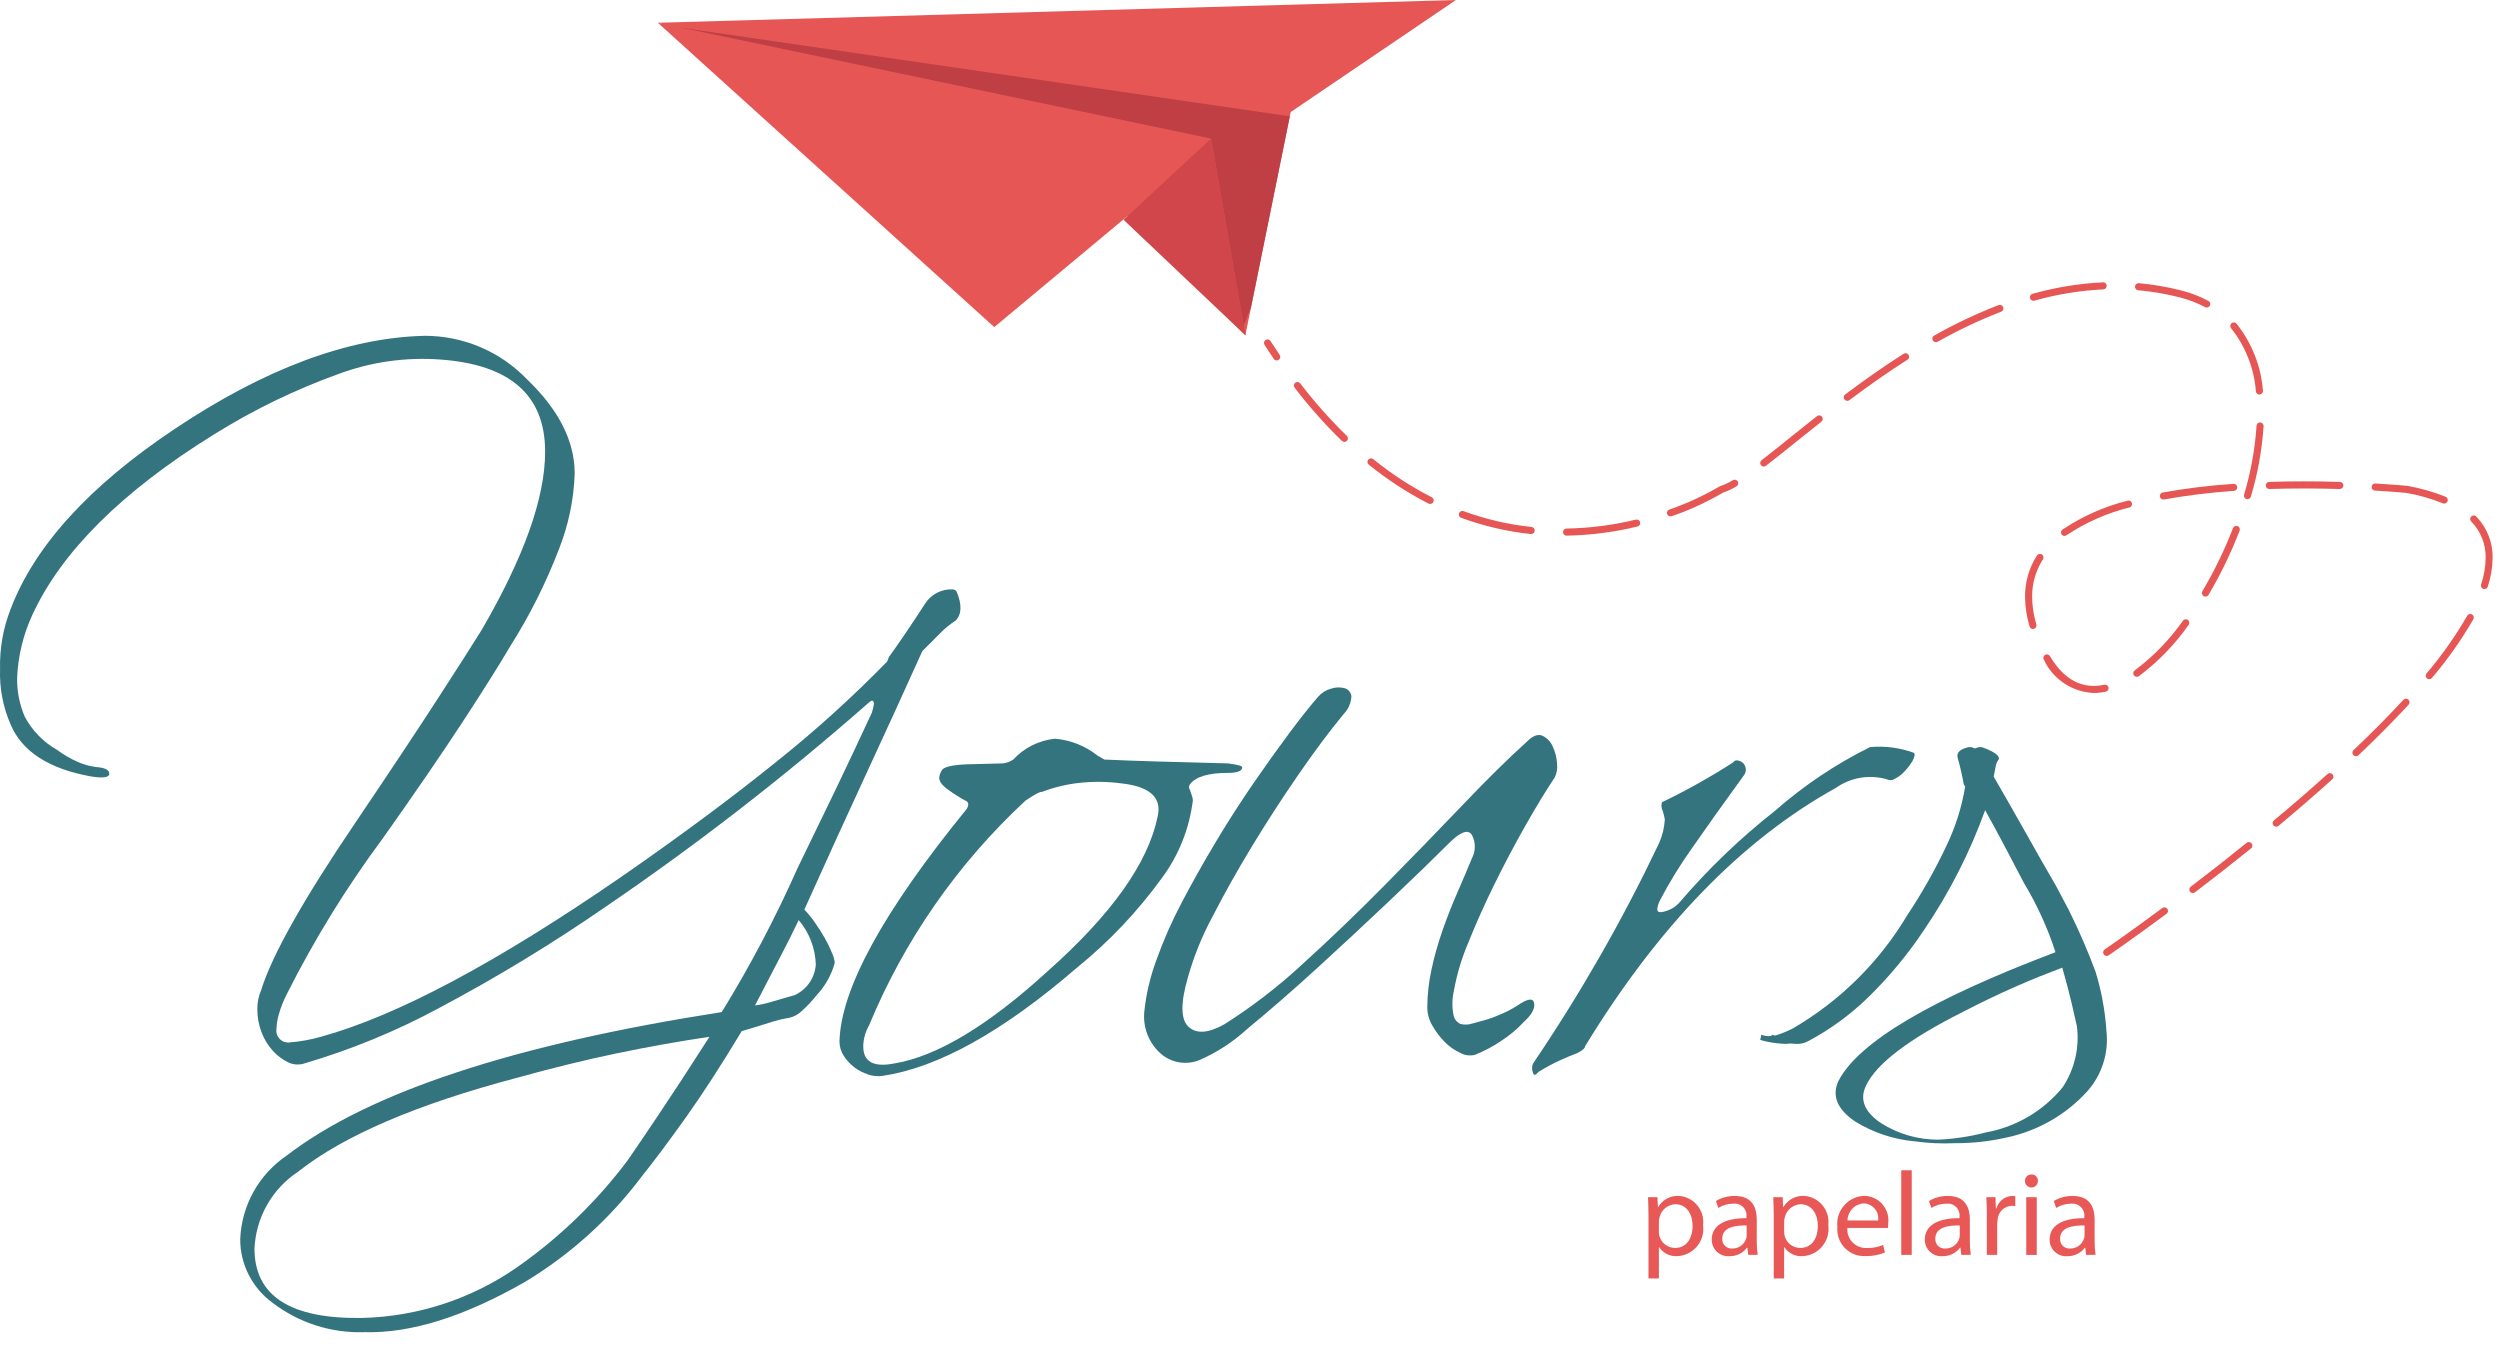
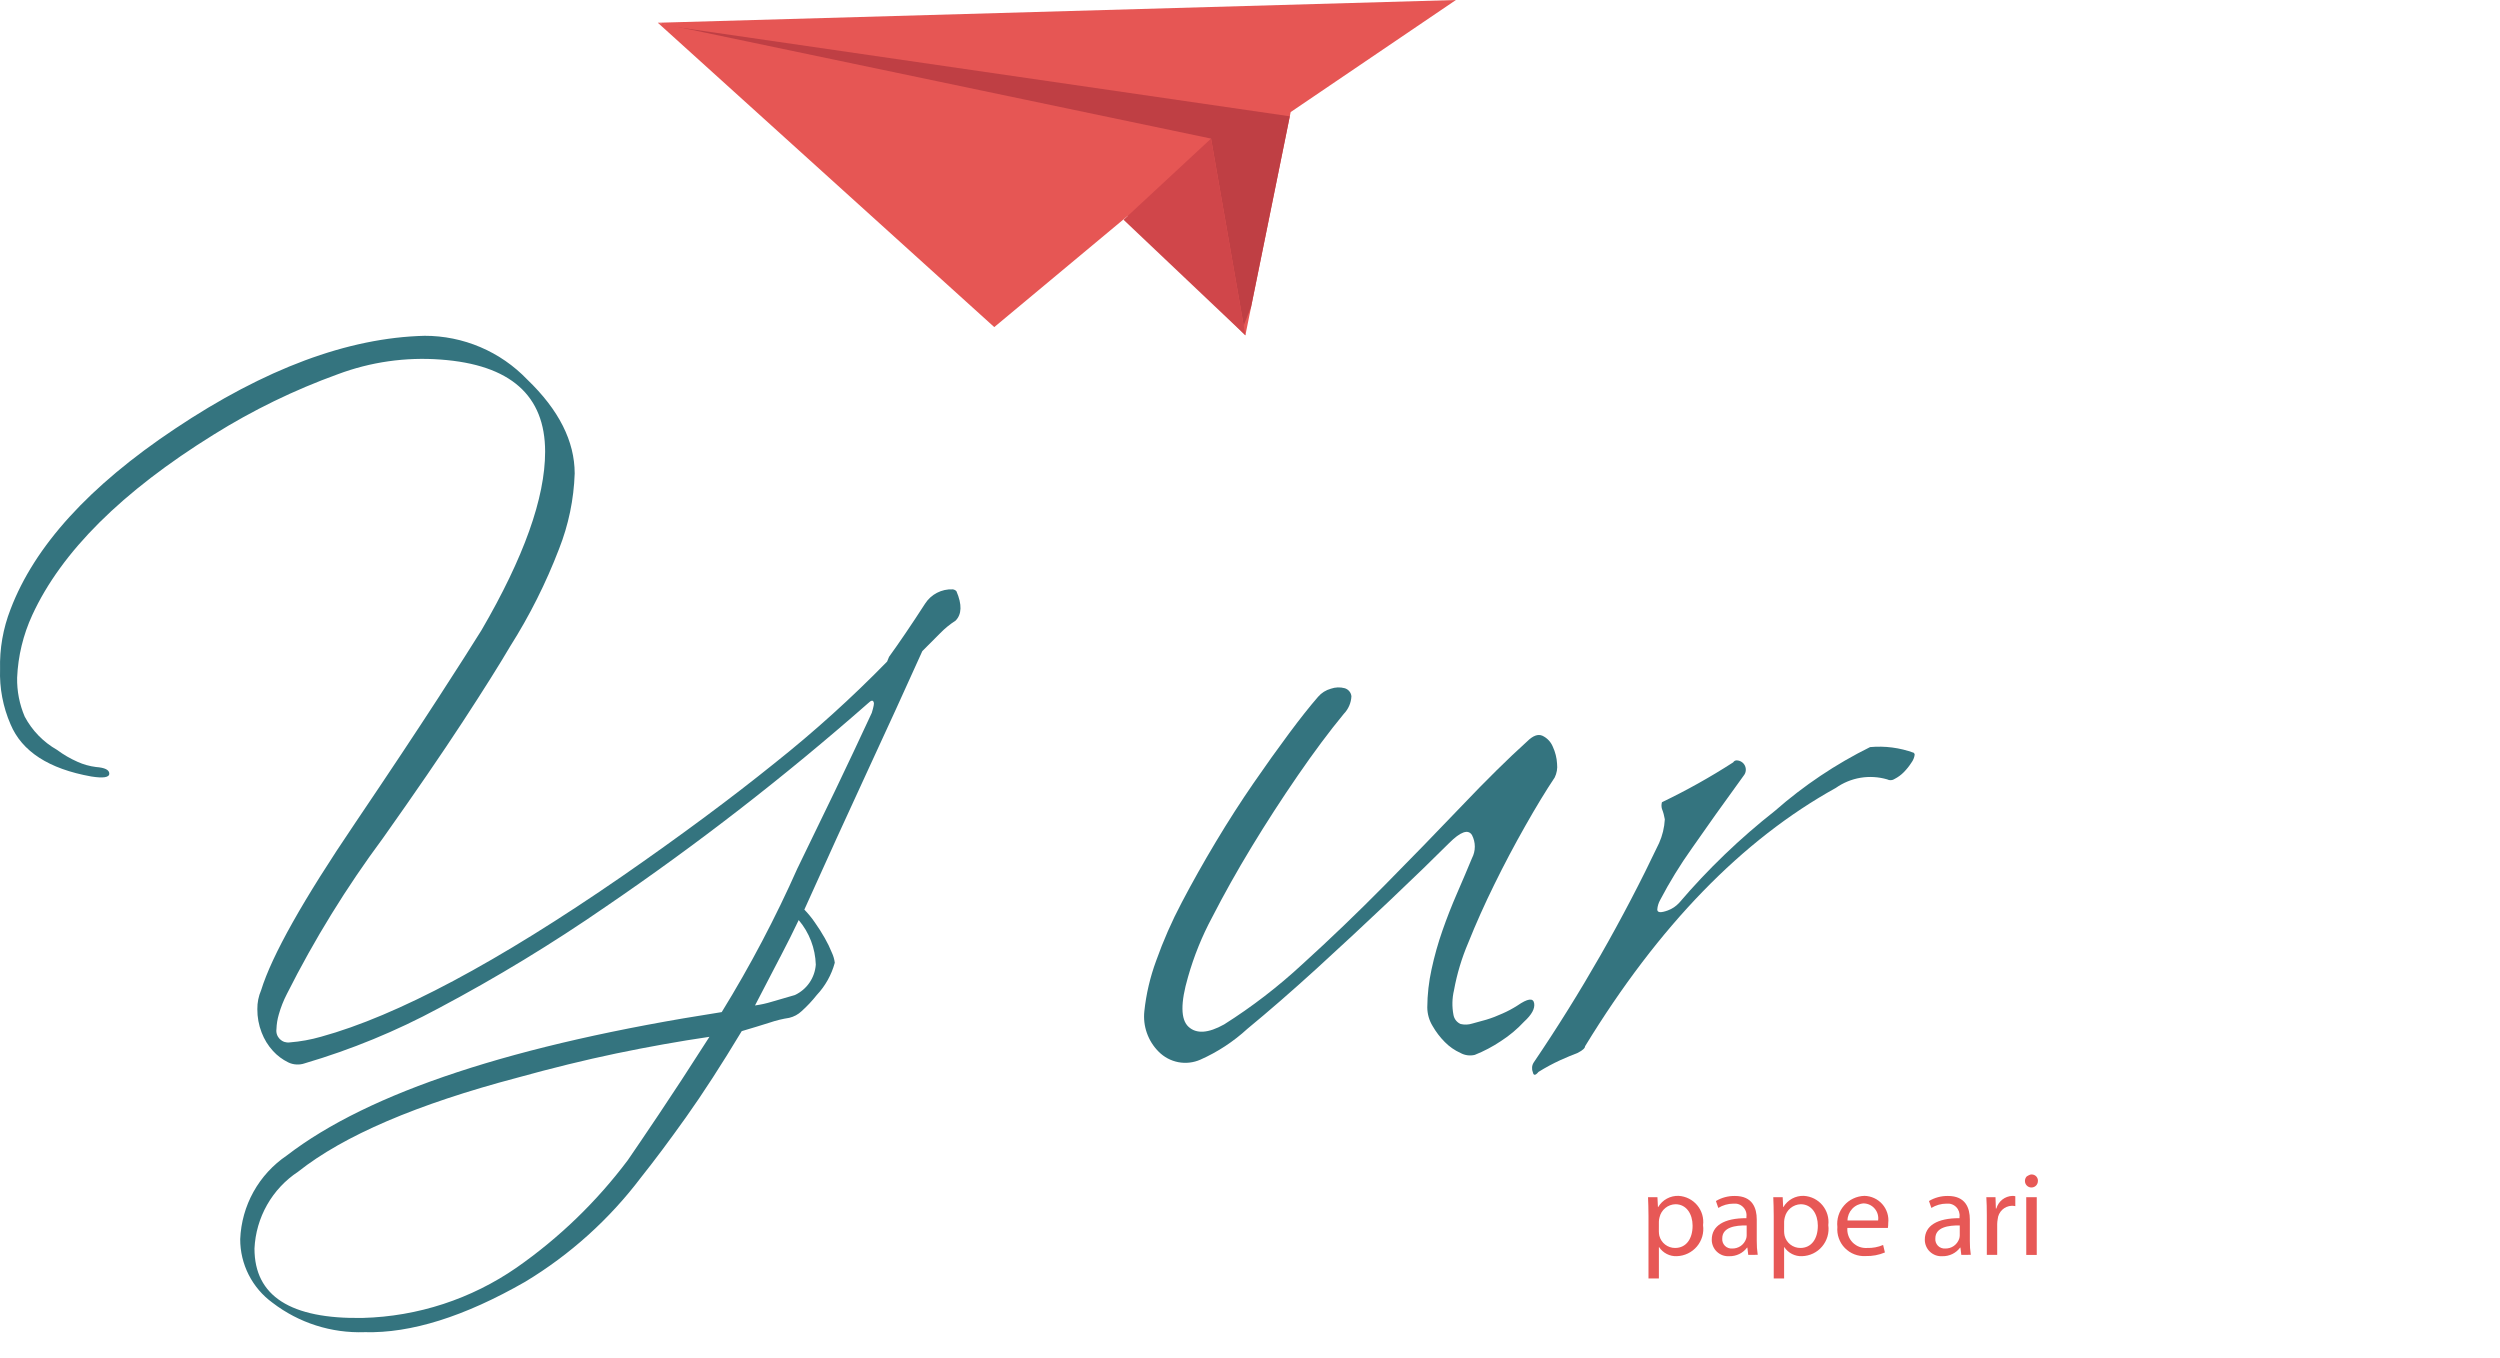
<svg xmlns="http://www.w3.org/2000/svg" width="81" height="44" viewBox="0 0 81 44" fill="none">
  <path d="M25.846 28.117C26.256 27.276 26.661 26.44 27.062 25.607C27.462 24.773 27.857 23.936 28.246 23.096C28.308 22.891 28.328 22.779 28.308 22.757C28.287 22.675 28.226 22.686 28.122 22.788C25.429 25.155 22.593 27.354 19.63 29.374C17.891 30.576 16.082 31.675 14.214 32.666C12.834 33.41 11.38 34.008 9.875 34.451C9.788 34.482 9.695 34.495 9.603 34.489C9.51 34.484 9.42 34.461 9.337 34.42C9.151 34.329 8.984 34.204 8.845 34.051C8.685 33.877 8.56 33.673 8.476 33.451C8.383 33.211 8.336 32.955 8.338 32.697C8.335 32.486 8.377 32.276 8.461 32.082C8.81 30.954 9.825 29.149 11.507 26.666C12.615 25.025 13.507 23.681 14.184 22.636C14.861 21.59 15.333 20.851 15.6 20.419C16.974 18.061 17.661 16.133 17.662 14.635C17.662 12.809 16.534 11.814 14.279 11.65C13.144 11.564 12.005 11.727 10.94 12.127C9.536 12.635 8.19 13.29 6.924 14.081C3.949 15.927 1.99 17.876 1.046 19.927C0.751 20.566 0.585 21.256 0.555 21.958C0.547 22.391 0.631 22.821 0.801 23.219C1.041 23.67 1.404 24.044 1.848 24.296C2.053 24.449 2.275 24.578 2.51 24.682C2.7 24.768 2.902 24.825 3.11 24.851C3.397 24.872 3.541 24.943 3.541 25.066C3.541 25.189 3.346 25.22 2.956 25.158C1.582 24.912 0.71 24.348 0.341 23.466C0.097 22.904 -0.019 22.294 0.002 21.681C-0.015 21.019 0.1 20.359 0.341 19.742C1.12 17.691 2.895 15.742 5.664 13.895C8.577 11.947 11.275 10.941 13.757 10.88C14.378 10.879 14.993 11.004 15.564 11.247C16.136 11.49 16.651 11.847 17.081 12.295C18.107 13.28 18.619 14.295 18.62 15.342C18.592 16.18 18.42 17.008 18.112 17.788C17.69 18.889 17.16 19.946 16.529 20.942C16.18 21.537 15.667 22.353 14.99 23.389C14.313 24.424 13.452 25.681 12.406 27.158C11.226 28.748 10.185 30.436 9.295 32.205C9.186 32.416 9.098 32.638 9.034 32.866C8.988 33.022 8.962 33.182 8.957 33.344C8.949 33.402 8.954 33.462 8.973 33.517C8.992 33.573 9.024 33.624 9.065 33.666C9.107 33.707 9.158 33.739 9.214 33.758C9.269 33.776 9.329 33.782 9.387 33.774C9.731 33.747 10.071 33.685 10.403 33.59C12.865 32.912 16.116 31.179 20.158 28.39C22.024 27.096 23.671 25.876 25.096 24.728C26.38 23.708 27.598 22.608 28.743 21.434L28.805 21.281C28.968 21.055 29.148 20.799 29.343 20.511C29.539 20.223 29.749 19.905 29.974 19.557C30.069 19.409 30.201 19.288 30.358 19.207C30.515 19.126 30.69 19.087 30.866 19.095C30.889 19.097 30.912 19.103 30.933 19.114C30.955 19.124 30.973 19.139 30.989 19.157C31.174 19.588 31.163 19.907 30.958 20.111C30.78 20.225 30.615 20.359 30.467 20.511L29.883 21.096C29.329 22.326 28.734 23.629 28.097 25.004C27.461 26.379 26.782 27.868 26.061 29.471C26.185 29.599 26.299 29.738 26.4 29.886C26.516 30.049 26.624 30.219 26.723 30.394C26.811 30.547 26.888 30.706 26.954 30.87C27.002 30.972 27.033 31.081 27.047 31.193C26.941 31.585 26.74 31.945 26.462 32.24C26.314 32.428 26.149 32.603 25.971 32.763C25.859 32.869 25.721 32.943 25.571 32.978C25.356 33.011 25.145 33.062 24.94 33.132C24.683 33.214 24.38 33.306 24.032 33.409C23.377 34.496 22.777 35.424 22.231 36.192C21.685 36.959 21.198 37.611 20.769 38.148C19.744 39.505 18.47 40.653 17.014 41.531C15.045 42.659 13.312 43.203 11.814 43.162C10.739 43.2 9.683 42.863 8.83 42.209C8.504 41.972 8.24 41.662 8.058 41.304C7.876 40.945 7.781 40.549 7.783 40.147C7.805 39.609 7.952 39.084 8.214 38.613C8.476 38.143 8.845 37.741 9.291 37.439C11.957 35.388 16.655 33.839 23.384 32.792C24.309 31.29 25.131 29.727 25.846 28.115L25.846 28.117ZM19.969 34.131C18.943 34.346 17.876 34.608 16.769 34.915C13.506 35.777 11.137 36.792 9.66 37.962C9.244 38.236 8.899 38.605 8.653 39.038C8.408 39.471 8.268 39.956 8.245 40.454C8.245 41.993 9.414 42.742 11.752 42.701C13.537 42.654 15.27 42.087 16.738 41.07C18.115 40.109 19.33 38.935 20.339 37.592C20.564 37.265 20.898 36.773 21.339 36.116C21.781 35.459 22.33 34.618 22.986 33.593C22 33.738 20.995 33.918 19.97 34.131H19.969ZM25.278 31.007C25.042 31.459 24.77 31.982 24.462 32.577C24.65 32.551 24.835 32.51 25.016 32.454C25.221 32.392 25.467 32.321 25.755 32.239C25.945 32.15 26.108 32.012 26.227 31.839C26.346 31.666 26.416 31.465 26.432 31.256C26.416 30.725 26.221 30.215 25.878 29.81C25.714 30.158 25.513 30.559 25.278 31.01" fill="#34747F" />
-   <path d="M28.122 34.809C27.961 34.759 27.81 34.681 27.677 34.578C27.544 34.476 27.429 34.351 27.338 34.21C27.248 34.072 27.2 33.912 27.199 33.748C27.24 32.045 28.615 29.532 31.323 26.208C31.404 26.065 31.384 25.973 31.261 25.932C31.069 25.825 30.884 25.706 30.707 25.577C30.522 25.445 30.43 25.316 30.43 25.195C30.44 25.107 30.471 25.022 30.522 24.949C30.584 24.846 30.849 24.785 31.322 24.764C32.081 24.744 32.471 24.733 32.492 24.734C32.612 24.721 32.728 24.678 32.829 24.61C33.183 24.227 33.665 23.986 34.184 23.934C34.69 23.978 35.171 24.17 35.568 24.487C35.606 24.505 35.642 24.526 35.678 24.549C35.712 24.572 35.749 24.593 35.787 24.61C36.26 24.632 36.829 24.652 37.494 24.672C38.16 24.692 38.924 24.713 39.786 24.734C40.095 24.775 40.248 24.816 40.248 24.858C40.248 24.98 40.094 25.042 39.786 25.042C39.15 25.042 38.74 25.165 38.555 25.411C38.535 25.437 38.524 25.47 38.524 25.503C38.524 25.536 38.535 25.568 38.555 25.595C38.575 25.657 38.596 25.718 38.617 25.78C38.635 25.829 38.646 25.881 38.648 25.934C38.537 26.843 38.193 27.708 37.648 28.444C36.861 29.53 35.936 30.508 34.894 31.352C32.493 33.424 30.39 34.594 28.586 34.86C28.43 34.88 28.273 34.864 28.124 34.814L28.122 34.809ZM27.97 33.906C27.97 34.399 28.298 34.583 28.953 34.46C30.347 34.235 32.02 33.23 33.969 31.445C36.02 29.619 37.199 27.957 37.507 26.459C37.652 25.845 37.263 25.485 36.338 25.382C35.879 25.321 35.414 25.316 34.953 25.367C34.542 25.414 34.139 25.512 33.753 25.659C33.711 25.639 33.537 25.732 33.229 25.937C31.031 27.973 29.3 30.461 28.154 33.23C28.036 33.436 27.972 33.669 27.969 33.906" fill="#34747F" />
  <path d="M49.417 26.763C49.068 27.378 48.734 28.009 48.417 28.655C48.099 29.301 47.817 29.932 47.571 30.547C47.36 31.041 47.205 31.557 47.109 32.086C47.047 32.348 47.042 32.621 47.093 32.886C47.105 32.95 47.132 33.01 47.172 33.061C47.212 33.112 47.265 33.152 47.324 33.178C47.451 33.208 47.583 33.202 47.706 33.162C47.86 33.122 48.009 33.081 48.153 33.039C48.332 32.985 48.507 32.918 48.676 32.84C48.847 32.766 49.011 32.678 49.167 32.578C49.495 32.352 49.674 32.326 49.706 32.501C49.738 32.675 49.63 32.875 49.382 33.101C49.159 33.342 48.906 33.554 48.629 33.732C48.363 33.91 48.08 34.06 47.783 34.178C47.627 34.216 47.462 34.194 47.321 34.117C47.131 34.031 46.959 33.912 46.813 33.763C46.658 33.607 46.523 33.431 46.414 33.239C46.304 33.058 46.246 32.851 46.244 32.639C46.247 32.225 46.293 31.812 46.382 31.407C46.474 30.98 46.592 30.558 46.737 30.146C46.88 29.736 47.039 29.331 47.214 28.93C47.388 28.53 47.547 28.156 47.691 27.807C47.752 27.691 47.784 27.562 47.784 27.431C47.784 27.299 47.752 27.17 47.691 27.054C47.568 26.859 47.321 26.946 46.952 27.315C46.46 27.807 45.819 28.428 45.029 29.177C44.238 29.926 43.444 30.665 42.646 31.394C41.846 32.122 41.102 32.768 40.416 33.333C39.966 33.747 39.451 34.085 38.892 34.333C38.667 34.432 38.416 34.461 38.175 34.414C37.933 34.367 37.711 34.248 37.538 34.072C37.368 33.902 37.239 33.696 37.159 33.469C37.079 33.243 37.051 33.001 37.077 32.762C37.136 32.204 37.265 31.656 37.459 31.13C37.69 30.48 37.967 29.848 38.29 29.238C38.629 28.592 38.998 27.935 39.398 27.268C39.798 26.601 40.203 25.971 40.613 25.376C41.023 24.782 41.408 24.243 41.767 23.761C42.126 23.278 42.439 22.883 42.706 22.576C42.815 22.449 42.96 22.358 43.121 22.314C43.265 22.264 43.421 22.258 43.568 22.298C43.626 22.315 43.678 22.349 43.717 22.396C43.756 22.442 43.78 22.499 43.786 22.56C43.776 22.773 43.688 22.975 43.539 23.129C43.066 23.703 42.569 24.37 42.047 25.129C41.525 25.888 41.027 26.657 40.554 27.437C40.081 28.216 39.656 28.976 39.277 29.714C38.946 30.33 38.683 30.98 38.492 31.653C38.246 32.494 38.252 33.033 38.508 33.268C38.764 33.504 39.148 33.478 39.662 33.191C40.566 32.62 41.416 31.965 42.201 31.237C43.093 30.427 43.975 29.581 44.847 28.698C45.719 27.816 46.556 26.954 47.358 26.114C48.158 25.273 48.866 24.575 49.48 24.021C49.665 23.837 49.828 23.775 49.972 23.837C50.125 23.908 50.246 24.035 50.31 24.191C50.391 24.365 50.439 24.553 50.449 24.745C50.467 24.898 50.44 25.053 50.372 25.191C50.085 25.621 49.767 26.144 49.418 26.761" fill="#34747F" />
  <path d="M49.662 34.732C49.642 34.682 49.635 34.628 49.64 34.574C49.645 34.521 49.663 34.469 49.693 34.424C51.225 32.161 52.583 29.784 53.755 27.315C53.863 27.072 53.926 26.811 53.94 26.546C53.921 26.43 53.89 26.316 53.847 26.207C53.827 26.137 53.827 26.062 53.847 25.992C54.643 25.61 55.414 25.179 56.156 24.7C56.168 24.678 56.186 24.661 56.208 24.65C56.23 24.639 56.254 24.634 56.279 24.637C56.334 24.64 56.388 24.658 56.434 24.69C56.48 24.721 56.516 24.765 56.539 24.816C56.561 24.867 56.569 24.923 56.562 24.978C56.555 25.033 56.532 25.085 56.497 25.128C55.84 26.032 55.281 26.817 54.819 27.483C54.438 28.018 54.094 28.578 53.789 29.16C53.736 29.255 53.704 29.36 53.696 29.468C53.696 29.571 53.809 29.581 54.035 29.499C54.176 29.448 54.302 29.363 54.404 29.253C55.339 28.158 56.38 27.158 57.512 26.268C58.444 25.45 59.479 24.756 60.59 24.206C61.069 24.162 61.553 24.225 62.005 24.39C62.023 24.406 62.034 24.428 62.036 24.452C62.023 24.547 61.985 24.637 61.927 24.714C61.856 24.825 61.773 24.928 61.681 25.021C61.595 25.108 61.497 25.18 61.388 25.236C61.353 25.261 61.311 25.276 61.267 25.278C61.224 25.281 61.181 25.272 61.142 25.251C60.862 25.17 60.567 25.152 60.279 25.2C59.992 25.248 59.719 25.361 59.48 25.529C56.444 27.211 53.736 30.001 51.356 33.899C51.356 33.961 51.274 34.033 51.11 34.117C50.946 34.179 50.761 34.256 50.556 34.348C50.312 34.46 50.075 34.588 49.847 34.73C49.745 34.854 49.683 34.854 49.662 34.73" fill="#34747F" />
-   <path d="M68.121 32.39C68.063 32.087 67.988 31.786 67.898 31.491C67.652 30.828 67.372 30.179 67.059 29.545C67.051 29.527 67.041 29.51 67.032 29.49L66.618 28.709C66.269 28.105 65.944 27.536 65.644 27C65.28 26.353 64.931 25.74 64.596 25.162C64.621 25.034 64.641 24.926 64.659 24.834C64.674 24.747 64.711 24.665 64.765 24.595C64.787 24.48 64.609 24.353 64.229 24.213C64.189 24.204 64.148 24.203 64.108 24.209C64.066 24.22 64.024 24.234 63.984 24.25C63.953 24.238 63.929 24.226 63.895 24.213C63.855 24.204 63.814 24.203 63.774 24.209C63.505 24.273 63.389 24.384 63.426 24.54C63.474 24.714 63.514 24.875 63.547 25.02C63.58 25.165 63.607 25.298 63.625 25.413L63.672 25.484C63.563 26.144 63.361 26.785 63.072 27.388C62.703 28.173 62.276 28.929 61.796 29.651C60.892 31.168 59.618 32.429 58.093 33.318C57.908 33.413 57.715 33.492 57.516 33.553C57.478 33.547 57.441 33.537 57.404 33.524L57.395 33.566C57.284 33.581 57.171 33.566 57.068 33.524L57.031 33.695C57.116 33.718 57.201 33.74 57.285 33.756C57.468 33.793 57.654 33.815 57.841 33.821C57.896 33.821 57.951 33.817 58.005 33.809C58.063 33.814 58.121 33.819 58.176 33.821C58.31 33.831 58.445 33.805 58.565 33.744C59.282 33.365 59.941 32.886 60.522 32.321C61.205 31.655 61.816 30.919 62.343 30.125C63.161 28.921 63.824 27.619 64.318 26.25C64.532 26.636 64.741 27.021 64.944 27.404C65.153 27.798 65.361 28.196 65.569 28.596C65.997 29.306 66.342 30.062 66.598 30.851C62.559 32.379 60.216 33.768 59.569 35.017C59.342 35.5 59.522 35.94 60.108 36.337C60.692 36.697 61.351 36.917 62.034 36.979C62.468 37.039 62.907 37.06 63.344 37.039C63.897 37.042 64.448 36.982 64.987 36.861C66.005 36.653 66.931 36.126 67.629 35.357C67.864 35.092 68.041 34.781 68.147 34.444C68.254 34.106 68.288 33.75 68.248 33.399C68.226 33.058 68.183 32.72 68.117 32.385L68.121 32.39ZM66.834 35.223C66.204 35.994 65.32 36.514 64.34 36.691C63.837 36.823 63.322 36.901 62.803 36.925C62.143 36.928 61.495 36.74 60.939 36.385C60.401 36.021 60.242 35.614 60.463 35.166C60.801 34.459 61.846 33.665 63.597 32.786C64.183 32.481 64.767 32.201 65.351 31.946C65.835 31.734 66.326 31.538 66.819 31.351C66.948 31.81 67.049 32.197 67.121 32.503C67.2 32.836 67.257 33.085 67.292 33.252C67.38 33.942 67.217 34.641 66.834 35.222" fill="#34747F" />
  <path d="M21.313 0.737L47.172 0L41.818 3.631L40.35 10.864L38.276 5.537L21.313 0.737Z" fill="#E65654" />
  <path d="M40.261 10.633L40.533 9.949L41.789 3.768L21.674 0.841L38.275 5.54L40.261 10.633Z" fill="#BF3F44" />
  <path d="M21.313 0.737L39.238 4.49L40.35 10.864L36.541 6.992L32.214 10.598L21.313 0.737Z" fill="#E65654" />
  <path d="M36.403 7.121L40.351 10.864L39.238 4.49L36.403 7.121Z" fill="#D0464A" />
-   <path d="M68.256 30.973C68.232 30.973 68.208 30.965 68.188 30.951C68.168 30.936 68.154 30.916 68.146 30.892C68.139 30.869 68.14 30.843 68.148 30.82C68.156 30.797 68.171 30.777 68.191 30.763C68.198 30.759 68.949 30.244 70.061 29.419C70.085 29.401 70.116 29.394 70.146 29.399C70.176 29.403 70.203 29.42 70.221 29.444C70.23 29.456 70.237 29.47 70.241 29.484C70.244 29.499 70.245 29.514 70.243 29.529C70.241 29.544 70.236 29.558 70.228 29.571C70.22 29.584 70.21 29.595 70.198 29.604C69.082 30.431 68.329 30.948 68.321 30.953C68.302 30.966 68.279 30.974 68.256 30.974V30.973ZM71.049 28.935C71.025 28.936 71.002 28.928 70.982 28.915C70.962 28.901 70.948 28.881 70.94 28.858C70.932 28.835 70.932 28.811 70.939 28.788C70.946 28.765 70.96 28.745 70.979 28.73C71.598 28.258 72.206 27.782 72.787 27.311C72.799 27.301 72.812 27.293 72.827 27.289C72.842 27.284 72.857 27.282 72.873 27.283C72.888 27.285 72.903 27.289 72.917 27.297C72.93 27.304 72.942 27.314 72.952 27.326C72.962 27.338 72.969 27.352 72.973 27.366C72.977 27.381 72.978 27.397 72.977 27.412C72.975 27.428 72.969 27.442 72.962 27.456C72.954 27.469 72.943 27.481 72.931 27.49C72.349 27.96 71.739 28.438 71.119 28.909C71.099 28.924 71.075 28.932 71.05 28.932L71.049 28.935ZM73.748 26.785C73.725 26.785 73.702 26.778 73.682 26.764C73.663 26.751 73.648 26.731 73.64 26.709C73.632 26.687 73.631 26.663 73.637 26.64C73.643 26.617 73.656 26.597 73.675 26.582C74.289 26.07 74.872 25.566 75.409 25.081C75.421 25.07 75.434 25.062 75.448 25.057C75.462 25.052 75.478 25.049 75.493 25.05C75.508 25.05 75.523 25.054 75.537 25.061C75.551 25.067 75.563 25.076 75.573 25.088C75.584 25.099 75.591 25.112 75.596 25.127C75.602 25.141 75.603 25.156 75.603 25.172C75.602 25.187 75.598 25.202 75.591 25.215C75.584 25.229 75.575 25.241 75.563 25.251C75.023 25.738 74.438 26.245 73.822 26.759C73.801 26.776 73.775 26.786 73.748 26.785V26.785ZM76.333 24.503C76.31 24.502 76.287 24.495 76.269 24.482C76.25 24.469 76.235 24.451 76.227 24.43C76.218 24.408 76.216 24.385 76.221 24.363C76.226 24.34 76.238 24.32 76.254 24.304C76.85 23.74 77.392 23.192 77.866 22.678C77.876 22.666 77.889 22.656 77.903 22.65C77.916 22.643 77.932 22.639 77.947 22.638C77.962 22.637 77.978 22.639 77.992 22.645C78.007 22.65 78.02 22.658 78.032 22.668C78.043 22.679 78.052 22.691 78.058 22.705C78.065 22.72 78.068 22.735 78.069 22.75C78.069 22.765 78.066 22.781 78.061 22.795C78.055 22.81 78.046 22.823 78.036 22.834C77.558 23.352 77.011 23.903 76.413 24.471C76.391 24.491 76.363 24.502 76.334 24.503H76.333ZM67.837 22.453C67.495 22.438 67.163 22.33 66.878 22.14C66.593 21.95 66.366 21.685 66.221 21.375C66.213 21.362 66.208 21.348 66.206 21.333C66.204 21.318 66.204 21.303 66.208 21.288C66.212 21.273 66.219 21.26 66.228 21.248C66.237 21.236 66.248 21.225 66.261 21.218C66.274 21.21 66.288 21.205 66.303 21.203C66.318 21.201 66.333 21.202 66.348 21.205C66.363 21.209 66.376 21.216 66.388 21.225C66.4 21.234 66.41 21.245 66.418 21.258C66.873 22.025 67.467 22.34 68.18 22.186C68.21 22.18 68.241 22.185 68.267 22.202C68.292 22.218 68.31 22.244 68.317 22.274C68.323 22.304 68.317 22.335 68.301 22.36C68.284 22.386 68.258 22.404 68.228 22.41C68.1 22.439 67.969 22.453 67.838 22.453H67.837ZM78.709 22.006C78.687 22.006 78.666 22 78.647 21.989C78.629 21.977 78.614 21.96 78.605 21.941C78.596 21.921 78.592 21.899 78.595 21.877C78.598 21.856 78.607 21.835 78.621 21.819C79.112 21.241 79.551 20.62 79.93 19.963C79.937 19.948 79.946 19.935 79.957 19.924C79.969 19.913 79.983 19.905 79.998 19.9C80.013 19.894 80.029 19.892 80.045 19.894C80.061 19.895 80.077 19.899 80.091 19.907C80.105 19.915 80.117 19.925 80.127 19.938C80.136 19.951 80.144 19.965 80.147 19.981C80.151 19.996 80.151 20.013 80.149 20.028C80.146 20.044 80.14 20.059 80.131 20.072C79.744 20.742 79.297 21.375 78.796 21.964C78.785 21.977 78.772 21.988 78.756 21.995C78.741 22.002 78.724 22.006 78.707 22.005L78.709 22.006ZM69.233 21.928C69.209 21.928 69.185 21.921 69.165 21.906C69.145 21.892 69.131 21.872 69.124 21.848C69.116 21.825 69.116 21.8 69.124 21.777C69.132 21.754 69.147 21.734 69.167 21.72C69.77 21.268 70.299 20.723 70.732 20.105C70.75 20.083 70.777 20.068 70.806 20.065C70.835 20.061 70.864 20.069 70.888 20.086C70.911 20.103 70.927 20.129 70.932 20.157C70.938 20.186 70.932 20.216 70.916 20.24C70.469 20.878 69.923 21.441 69.299 21.908C69.279 21.921 69.256 21.929 69.233 21.929L69.233 21.928ZM65.867 20.378C65.842 20.378 65.819 20.37 65.799 20.355C65.779 20.341 65.765 20.32 65.758 20.297C65.665 19.986 65.615 19.663 65.612 19.338C65.607 18.863 65.741 18.398 65.998 17.998C66.014 17.972 66.04 17.954 66.07 17.948C66.1 17.941 66.131 17.947 66.156 17.963C66.182 17.98 66.2 18.006 66.207 18.035C66.213 18.065 66.208 18.096 66.191 18.122C65.959 18.485 65.837 18.907 65.841 19.338C65.844 19.641 65.891 19.942 65.978 20.232C65.987 20.261 65.983 20.292 65.969 20.319C65.954 20.346 65.93 20.366 65.9 20.374C65.89 20.377 65.879 20.378 65.868 20.378H65.867ZM71.455 19.33C71.434 19.329 71.414 19.324 71.396 19.314C71.37 19.298 71.352 19.273 71.344 19.243C71.336 19.214 71.341 19.183 71.356 19.157C71.743 18.504 72.075 17.82 72.349 17.112C72.355 17.098 72.363 17.085 72.373 17.075C72.383 17.064 72.396 17.055 72.41 17.049C72.424 17.043 72.438 17.039 72.454 17.039C72.469 17.039 72.484 17.041 72.498 17.047C72.512 17.052 72.524 17.06 72.535 17.071C72.546 17.081 72.555 17.094 72.561 17.108C72.567 17.121 72.57 17.136 72.571 17.151C72.571 17.166 72.569 17.181 72.563 17.195C72.285 17.915 71.948 18.611 71.555 19.275C71.544 19.292 71.53 19.306 71.513 19.315C71.495 19.325 71.476 19.33 71.456 19.33H71.455ZM80.497 19.086C80.486 19.085 80.474 19.084 80.463 19.08C80.434 19.071 80.41 19.05 80.396 19.023C80.382 18.997 80.379 18.965 80.388 18.936C80.48 18.66 80.53 18.371 80.535 18.08C80.54 17.863 80.501 17.648 80.423 17.447C80.344 17.245 80.226 17.061 80.077 16.905C80.064 16.895 80.054 16.882 80.047 16.867C80.04 16.853 80.035 16.837 80.035 16.821C80.034 16.805 80.037 16.789 80.043 16.774C80.049 16.759 80.058 16.745 80.07 16.734C80.081 16.723 80.095 16.714 80.11 16.709C80.126 16.703 80.142 16.701 80.158 16.702C80.174 16.703 80.19 16.708 80.204 16.715C80.218 16.723 80.231 16.734 80.24 16.747C80.41 16.924 80.544 17.133 80.633 17.361C80.723 17.59 80.766 17.834 80.761 18.08C80.757 18.394 80.704 18.706 80.605 19.005C80.597 19.028 80.583 19.048 80.563 19.063C80.544 19.077 80.52 19.085 80.496 19.086H80.497ZM66.892 17.365C66.868 17.365 66.844 17.358 66.824 17.344C66.804 17.329 66.789 17.309 66.782 17.286C66.774 17.263 66.774 17.238 66.782 17.215C66.79 17.192 66.805 17.172 66.825 17.158C67.474 16.724 68.192 16.406 68.95 16.218C68.977 16.215 69.004 16.222 69.027 16.237C69.05 16.252 69.066 16.275 69.074 16.302C69.081 16.328 69.079 16.356 69.067 16.381C69.055 16.406 69.035 16.425 69.01 16.437C68.279 16.618 67.585 16.923 66.958 17.34C66.939 17.354 66.915 17.362 66.891 17.362L66.892 17.365ZM50.756 17.355C50.725 17.355 50.696 17.343 50.675 17.321C50.653 17.299 50.641 17.27 50.641 17.24C50.641 17.21 50.653 17.18 50.675 17.159C50.696 17.137 50.725 17.125 50.756 17.125C51.513 17.112 52.266 17.015 53.001 16.835C53.031 16.828 53.062 16.833 53.088 16.848C53.114 16.864 53.133 16.89 53.14 16.919C53.147 16.949 53.142 16.98 53.127 17.006C53.111 17.032 53.085 17.051 53.056 17.058C52.304 17.242 51.534 17.341 50.76 17.355H50.756ZM49.61 17.303H49.597C48.827 17.221 48.069 17.044 47.342 16.777C47.328 16.772 47.315 16.764 47.304 16.754C47.293 16.744 47.284 16.731 47.277 16.718C47.271 16.704 47.267 16.689 47.267 16.674C47.266 16.659 47.269 16.644 47.274 16.63C47.279 16.615 47.287 16.602 47.297 16.591C47.308 16.58 47.32 16.571 47.334 16.565C47.347 16.559 47.362 16.555 47.377 16.555C47.392 16.554 47.407 16.556 47.422 16.562C48.131 16.823 48.87 16.995 49.622 17.074C49.651 17.077 49.678 17.091 49.697 17.113C49.717 17.136 49.727 17.165 49.725 17.194C49.724 17.223 49.711 17.251 49.69 17.271C49.668 17.292 49.64 17.303 49.61 17.303H49.61ZM54.125 16.733C54.097 16.733 54.071 16.724 54.05 16.706C54.029 16.689 54.015 16.665 54.01 16.638C54.005 16.611 54.01 16.584 54.024 16.56C54.038 16.537 54.06 16.519 54.086 16.51C54.652 16.315 55.198 16.063 55.714 15.759C55.723 15.754 55.733 15.75 55.743 15.747C55.885 15.699 56.02 15.636 56.147 15.558C56.16 15.55 56.175 15.546 56.189 15.543C56.204 15.541 56.219 15.542 56.234 15.546C56.249 15.55 56.262 15.557 56.274 15.566C56.286 15.575 56.296 15.586 56.304 15.599C56.312 15.612 56.317 15.627 56.319 15.642C56.321 15.656 56.32 15.672 56.316 15.686C56.312 15.701 56.305 15.714 56.296 15.726C56.287 15.739 56.276 15.749 56.263 15.756C56.125 15.84 55.979 15.909 55.826 15.961C55.299 16.27 54.743 16.526 54.165 16.725C54.153 16.73 54.14 16.732 54.127 16.732L54.125 16.733ZM46.335 16.325C46.316 16.326 46.297 16.322 46.28 16.314C45.593 15.961 44.944 15.537 44.343 15.05C44.322 15.031 44.309 15.004 44.306 14.974C44.304 14.945 44.313 14.916 44.331 14.894C44.35 14.871 44.376 14.856 44.405 14.852C44.434 14.848 44.463 14.855 44.487 14.871C45.075 15.349 45.71 15.764 46.384 16.109C46.409 16.12 46.429 16.139 46.441 16.163C46.453 16.188 46.456 16.215 46.449 16.241C46.443 16.268 46.427 16.291 46.405 16.306C46.383 16.322 46.356 16.33 46.33 16.328L46.335 16.325ZM79.2 16.319C79.184 16.319 79.169 16.316 79.155 16.31C78.773 16.156 78.376 16.042 77.971 15.971C77.967 15.971 77.577 15.932 76.952 15.896C76.937 15.896 76.922 15.892 76.909 15.886C76.895 15.879 76.882 15.87 76.872 15.859C76.862 15.848 76.854 15.834 76.849 15.82C76.844 15.806 76.842 15.79 76.843 15.775C76.843 15.76 76.846 15.745 76.853 15.73C76.859 15.716 76.868 15.704 76.879 15.694C76.891 15.683 76.904 15.675 76.919 15.671C76.933 15.666 76.949 15.664 76.964 15.666C77.601 15.703 77.997 15.742 78.001 15.742C78.426 15.817 78.842 15.936 79.242 16.097C79.265 16.108 79.284 16.127 79.295 16.149C79.307 16.172 79.31 16.199 79.305 16.224C79.3 16.249 79.287 16.272 79.267 16.288C79.248 16.305 79.223 16.314 79.197 16.316L79.2 16.319ZM70.092 16.185C70.064 16.184 70.037 16.173 70.016 16.154C69.995 16.135 69.982 16.109 69.979 16.08C69.977 16.052 69.985 16.024 70.002 16.001C70.019 15.979 70.043 15.963 70.071 15.957C70.83 15.822 71.595 15.728 72.363 15.677C72.394 15.674 72.424 15.684 72.447 15.704C72.47 15.724 72.484 15.752 72.486 15.782C72.488 15.813 72.478 15.843 72.459 15.866C72.439 15.889 72.411 15.903 72.38 15.905C71.621 15.956 70.864 16.049 70.115 16.183C70.108 16.183 70.101 16.183 70.094 16.183L70.092 16.185ZM72.818 16.175C72.808 16.175 72.797 16.173 72.786 16.17C72.757 16.161 72.733 16.142 72.718 16.115C72.703 16.088 72.7 16.057 72.708 16.028C72.925 15.302 73.061 14.555 73.112 13.799C73.112 13.784 73.115 13.769 73.122 13.755C73.128 13.741 73.137 13.728 73.148 13.718C73.16 13.707 73.173 13.699 73.188 13.694C73.202 13.689 73.218 13.687 73.233 13.688C73.248 13.688 73.263 13.693 73.277 13.699C73.291 13.706 73.303 13.716 73.313 13.727C73.323 13.739 73.331 13.753 73.335 13.767C73.34 13.782 73.342 13.797 73.34 13.813C73.288 14.585 73.15 15.35 72.928 16.092C72.921 16.115 72.907 16.136 72.887 16.151C72.867 16.166 72.844 16.174 72.819 16.174L72.818 16.175ZM73.519 15.843C73.49 15.841 73.463 15.829 73.442 15.808C73.422 15.787 73.411 15.759 73.41 15.73C73.41 15.701 73.42 15.673 73.44 15.652C73.459 15.63 73.486 15.617 73.515 15.614C74.248 15.59 75.029 15.59 75.818 15.614C75.848 15.616 75.876 15.629 75.896 15.65C75.917 15.672 75.928 15.702 75.927 15.732C75.925 15.762 75.912 15.79 75.89 15.811C75.868 15.831 75.839 15.843 75.809 15.844C75.025 15.821 74.249 15.822 73.521 15.844L73.519 15.843ZM57.146 15.116C57.122 15.116 57.098 15.109 57.079 15.095C57.059 15.081 57.045 15.061 57.037 15.038C57.029 15.015 57.029 14.991 57.036 14.968C57.043 14.945 57.057 14.925 57.076 14.91C57.371 14.683 57.696 14.422 58.046 14.14C58.307 13.931 58.583 13.71 58.872 13.482C58.896 13.463 58.926 13.454 58.956 13.458C58.987 13.461 59.014 13.477 59.033 13.501C59.052 13.525 59.06 13.555 59.057 13.585C59.053 13.615 59.038 13.643 59.014 13.662C58.725 13.889 58.45 14.11 58.19 14.319C57.837 14.602 57.511 14.865 57.215 15.092C57.195 15.108 57.17 15.116 57.145 15.116H57.146ZM43.556 14.318C43.527 14.317 43.498 14.306 43.477 14.285C42.925 13.748 42.413 13.172 41.945 12.56C41.926 12.536 41.918 12.506 41.922 12.476C41.926 12.445 41.942 12.418 41.966 12.399C41.99 12.381 42.021 12.373 42.051 12.377C42.081 12.381 42.108 12.396 42.127 12.421C42.588 13.023 43.093 13.592 43.637 14.121C43.653 14.136 43.665 14.157 43.669 14.179C43.674 14.202 43.672 14.225 43.663 14.246C43.655 14.267 43.64 14.285 43.621 14.298C43.602 14.311 43.58 14.318 43.557 14.318H43.556ZM59.852 12.988C59.828 12.988 59.804 12.98 59.785 12.966C59.765 12.952 59.75 12.932 59.742 12.909C59.735 12.886 59.735 12.861 59.742 12.838C59.749 12.815 59.764 12.795 59.783 12.781C60.457 12.276 61.075 11.845 61.674 11.465C61.687 11.456 61.701 11.45 61.717 11.447C61.732 11.443 61.747 11.443 61.763 11.446C61.778 11.449 61.792 11.455 61.805 11.464C61.818 11.473 61.829 11.484 61.837 11.497C61.846 11.51 61.851 11.525 61.854 11.54C61.856 11.556 61.855 11.571 61.852 11.586C61.848 11.601 61.841 11.616 61.832 11.628C61.822 11.64 61.81 11.651 61.797 11.658C61.203 12.035 60.589 12.462 59.921 12.965C59.901 12.979 59.877 12.988 59.852 12.988ZM73.204 12.784C73.176 12.783 73.149 12.773 73.128 12.754C73.107 12.735 73.094 12.709 73.091 12.681C73.034 11.936 72.755 11.225 72.291 10.639C72.281 10.628 72.272 10.615 72.267 10.6C72.262 10.585 72.26 10.57 72.261 10.554C72.261 10.539 72.266 10.523 72.273 10.509C72.28 10.495 72.289 10.483 72.301 10.473C72.313 10.463 72.327 10.455 72.342 10.451C72.357 10.446 72.373 10.445 72.388 10.447C72.403 10.448 72.418 10.453 72.432 10.461C72.446 10.468 72.457 10.479 72.467 10.491C72.96 11.112 73.257 11.865 73.319 12.655C73.322 12.685 73.313 12.716 73.294 12.739C73.275 12.763 73.248 12.778 73.218 12.782H73.204V12.784ZM41.366 11.678C41.347 11.678 41.328 11.673 41.312 11.664C41.295 11.656 41.281 11.643 41.271 11.627C41.171 11.48 41.071 11.33 40.973 11.175C40.965 11.162 40.959 11.148 40.956 11.133C40.953 11.118 40.954 11.103 40.957 11.088C40.96 11.073 40.966 11.059 40.975 11.047C40.983 11.035 40.995 11.024 41.007 11.016C41.02 11.008 41.034 11.002 41.049 11C41.064 10.997 41.079 10.997 41.094 11.001C41.109 11.004 41.123 11.01 41.135 11.019C41.147 11.028 41.158 11.039 41.166 11.052C41.264 11.204 41.362 11.353 41.461 11.499C41.478 11.524 41.484 11.555 41.478 11.585C41.473 11.615 41.455 11.641 41.43 11.658C41.411 11.671 41.389 11.678 41.366 11.678V11.678ZM62.721 11.088C62.696 11.087 62.671 11.079 62.652 11.063C62.632 11.047 62.618 11.026 62.611 11.001C62.605 10.977 62.607 10.951 62.617 10.928C62.627 10.905 62.644 10.885 62.666 10.873C63.337 10.494 64.035 10.164 64.754 9.885C64.782 9.875 64.814 9.876 64.842 9.888C64.869 9.901 64.891 9.923 64.902 9.952C64.907 9.966 64.91 9.981 64.91 9.996C64.909 10.011 64.906 10.026 64.9 10.04C64.893 10.053 64.885 10.066 64.874 10.076C64.863 10.086 64.85 10.094 64.836 10.1C64.127 10.374 63.44 10.7 62.779 11.073C62.762 11.082 62.743 11.087 62.724 11.088H62.721ZM71.497 9.963C71.478 9.964 71.459 9.959 71.442 9.95C71.185 9.813 70.913 9.708 70.631 9.637C70.186 9.523 69.734 9.445 69.277 9.404C69.262 9.403 69.248 9.399 69.234 9.392C69.221 9.385 69.209 9.375 69.2 9.364C69.19 9.352 69.183 9.339 69.178 9.324C69.174 9.31 69.172 9.295 69.174 9.28C69.177 9.25 69.191 9.222 69.215 9.202C69.238 9.183 69.268 9.173 69.298 9.175C69.767 9.217 70.232 9.298 70.689 9.415C70.989 9.491 71.278 9.603 71.551 9.749C71.574 9.761 71.592 9.78 71.602 9.803C71.613 9.827 71.615 9.853 71.609 9.878C71.603 9.903 71.588 9.925 71.568 9.94C71.547 9.956 71.522 9.964 71.497 9.964V9.963ZM65.885 9.746C65.856 9.746 65.829 9.736 65.808 9.718C65.787 9.699 65.773 9.674 65.77 9.646C65.766 9.619 65.772 9.591 65.788 9.567C65.803 9.544 65.827 9.527 65.854 9.52C66.598 9.31 67.364 9.185 68.137 9.148C68.152 9.147 68.168 9.148 68.182 9.153C68.197 9.158 68.21 9.166 68.221 9.176C68.233 9.186 68.241 9.199 68.248 9.213C68.254 9.227 68.257 9.242 68.257 9.257C68.258 9.287 68.247 9.317 68.227 9.339C68.206 9.362 68.178 9.375 68.148 9.377C67.392 9.412 66.643 9.535 65.916 9.741C65.906 9.744 65.895 9.746 65.885 9.746Z" fill="#E65654" />
  <path d="M53.411 39.399C53.411 39.161 53.403 38.967 53.396 38.789H53.701L53.717 39.109H53.725C53.792 38.994 53.889 38.9 54.006 38.836C54.123 38.772 54.255 38.741 54.388 38.746C54.504 38.753 54.617 38.783 54.721 38.836C54.824 38.888 54.916 38.961 54.99 39.05C55.064 39.139 55.119 39.242 55.152 39.353C55.184 39.464 55.194 39.581 55.179 39.696C55.196 39.819 55.187 39.944 55.153 40.063C55.118 40.182 55.059 40.292 54.979 40.387C54.898 40.482 54.799 40.559 54.688 40.612C54.576 40.666 54.454 40.696 54.33 40.7C54.217 40.705 54.105 40.681 54.004 40.629C53.903 40.578 53.818 40.501 53.755 40.407H53.748V41.422H53.411L53.411 39.399ZM53.747 39.897C53.748 39.944 53.753 39.99 53.762 40.036C53.791 40.15 53.856 40.251 53.949 40.323C54.041 40.395 54.155 40.434 54.272 40.434C54.631 40.434 54.84 40.14 54.84 39.712C54.84 39.337 54.643 39.017 54.284 39.017C54.164 39.02 54.048 39.064 53.955 39.14C53.862 39.216 53.797 39.321 53.77 39.438C53.757 39.483 53.749 39.53 53.748 39.577L53.747 39.897Z" fill="#E75856" />
  <path d="M56.643 40.658L56.615 40.423H56.604C56.538 40.511 56.451 40.583 56.352 40.631C56.252 40.679 56.143 40.703 56.032 40.701C55.959 40.706 55.885 40.696 55.816 40.672C55.746 40.647 55.683 40.608 55.629 40.558C55.575 40.508 55.533 40.447 55.504 40.379C55.475 40.311 55.46 40.238 55.461 40.164C55.461 39.712 55.863 39.466 56.584 39.469V39.43C56.592 39.372 56.587 39.313 56.569 39.258C56.55 39.202 56.519 39.152 56.478 39.11C56.437 39.068 56.387 39.036 56.332 39.017C56.277 38.998 56.218 38.992 56.16 38.998C55.988 38.999 55.819 39.047 55.673 39.137L55.596 38.913C55.781 38.802 55.994 38.746 56.21 38.749C56.781 38.749 56.919 39.139 56.919 39.513V40.208C56.917 40.358 56.928 40.508 56.95 40.656L56.643 40.658ZM56.592 39.705C56.222 39.697 55.801 39.763 55.801 40.125C55.797 40.168 55.803 40.212 55.817 40.253C55.832 40.294 55.855 40.331 55.886 40.363C55.916 40.394 55.953 40.418 55.994 40.433C56.034 40.449 56.078 40.455 56.121 40.452C56.22 40.455 56.317 40.426 56.399 40.37C56.48 40.313 56.541 40.233 56.573 40.139C56.585 40.104 56.592 40.067 56.592 40.03V39.705Z" fill="#E75856" />
  <path d="M57.469 39.399C57.469 39.161 57.461 38.967 57.454 38.789H57.759L57.774 39.109H57.782C57.849 38.994 57.946 38.9 58.063 38.836C58.18 38.772 58.312 38.741 58.445 38.746C58.561 38.753 58.674 38.783 58.778 38.835C58.881 38.888 58.973 38.96 59.047 39.049C59.121 39.138 59.176 39.242 59.209 39.353C59.242 39.464 59.251 39.581 59.237 39.696C59.254 39.819 59.245 39.944 59.21 40.063C59.175 40.182 59.116 40.293 59.036 40.387C58.956 40.482 58.857 40.559 58.745 40.613C58.633 40.667 58.511 40.696 58.387 40.7C58.274 40.705 58.162 40.681 58.061 40.629C57.96 40.578 57.874 40.501 57.812 40.407H57.805V41.422H57.469V39.399ZM57.805 39.897C57.806 39.944 57.811 39.99 57.821 40.036C57.849 40.15 57.915 40.251 58.007 40.323C58.099 40.395 58.213 40.434 58.331 40.434C58.69 40.434 58.898 40.14 58.898 39.712C58.898 39.337 58.701 39.017 58.342 39.017C58.222 39.021 58.107 39.065 58.014 39.141C57.921 39.217 57.856 39.322 57.828 39.438C57.816 39.484 57.808 39.53 57.806 39.577L57.805 39.897Z" fill="#E75856" />
  <path d="M59.855 39.785C59.847 39.871 59.859 39.958 59.889 40.04C59.918 40.121 59.965 40.195 60.026 40.257C60.087 40.318 60.16 40.366 60.241 40.397C60.322 40.427 60.409 40.44 60.495 40.434C60.673 40.44 60.85 40.407 61.013 40.337L61.071 40.58C60.874 40.662 60.663 40.702 60.45 40.696C60.325 40.704 60.2 40.685 60.083 40.64C59.967 40.595 59.861 40.526 59.774 40.436C59.686 40.347 59.62 40.239 59.578 40.121C59.536 40.004 59.52 39.878 59.531 39.754C59.517 39.629 59.529 39.503 59.566 39.383C59.603 39.263 59.665 39.153 59.748 39.058C59.83 38.963 59.931 38.886 60.045 38.833C60.158 38.779 60.282 38.75 60.407 38.746C60.517 38.748 60.626 38.773 60.726 38.82C60.826 38.866 60.915 38.933 60.988 39.016C61.06 39.098 61.115 39.196 61.148 39.301C61.181 39.406 61.192 39.517 61.179 39.626C61.179 39.679 61.175 39.732 61.168 39.784L59.855 39.785ZM60.851 39.542C60.861 39.474 60.856 39.405 60.837 39.339C60.818 39.273 60.785 39.212 60.74 39.16C60.696 39.108 60.641 39.065 60.578 39.036C60.517 39.007 60.449 38.991 60.38 38.99C60.24 39 60.109 39.062 60.012 39.165C59.916 39.267 59.861 39.401 59.859 39.542H60.851Z" fill="#E75856" />
-   <path d="M61.94 37.917H61.6V40.658H61.94V37.917Z" fill="#E75856" />
  <path d="M63.546 40.658L63.518 40.423H63.507C63.441 40.511 63.355 40.583 63.255 40.631C63.156 40.679 63.046 40.703 62.936 40.701C62.862 40.706 62.789 40.696 62.719 40.672C62.65 40.647 62.586 40.608 62.532 40.558C62.478 40.508 62.436 40.447 62.407 40.379C62.378 40.311 62.363 40.238 62.364 40.164C62.364 39.712 62.766 39.466 63.488 39.469V39.43C63.496 39.372 63.49 39.313 63.472 39.258C63.453 39.202 63.423 39.152 63.382 39.11C63.341 39.068 63.291 39.036 63.235 39.017C63.18 38.998 63.121 38.992 63.063 38.998C62.891 38.999 62.723 39.047 62.576 39.137L62.499 38.913C62.685 38.802 62.897 38.746 63.113 38.749C63.685 38.749 63.823 39.139 63.823 39.513V40.208C63.821 40.358 63.831 40.508 63.854 40.656L63.546 40.658ZM63.496 39.705C63.125 39.697 62.705 39.763 62.705 40.125C62.701 40.168 62.706 40.212 62.721 40.253C62.735 40.294 62.759 40.331 62.789 40.363C62.819 40.394 62.856 40.418 62.897 40.433C62.938 40.449 62.981 40.455 63.025 40.452C63.124 40.455 63.221 40.426 63.302 40.37C63.383 40.313 63.444 40.233 63.477 40.139C63.489 40.104 63.495 40.067 63.496 40.03V39.705Z" fill="#E75856" />
  <path d="M64.373 39.372C64.373 39.154 64.369 38.963 64.357 38.789H64.654L64.666 39.156H64.682C64.714 39.042 64.781 38.941 64.874 38.867C64.967 38.794 65.081 38.752 65.199 38.747C65.232 38.746 65.264 38.75 65.296 38.758V39.079C65.258 39.071 65.219 39.067 65.18 39.067C65.064 39.072 64.954 39.119 64.87 39.199C64.786 39.28 64.734 39.388 64.725 39.504C64.715 39.556 64.71 39.609 64.709 39.662V40.658H64.373L64.373 39.372Z" fill="#E75856" />
-   <path d="M66.028 38.265C66.028 38.321 66.006 38.374 65.967 38.414C65.928 38.453 65.874 38.475 65.818 38.475C65.763 38.475 65.709 38.453 65.67 38.414C65.63 38.374 65.608 38.321 65.608 38.265C65.608 38.237 65.612 38.209 65.623 38.183C65.633 38.157 65.649 38.133 65.669 38.113C65.689 38.093 65.712 38.078 65.739 38.067C65.765 38.057 65.793 38.052 65.821 38.053C65.849 38.052 65.876 38.057 65.903 38.067C65.928 38.077 65.952 38.093 65.972 38.113C65.991 38.133 66.007 38.157 66.016 38.183C66.026 38.209 66.031 38.237 66.029 38.265H66.028ZM65.65 38.789H65.991V40.659H65.651L65.65 38.789Z" fill="#E75856" />
-   <path d="M67.589 40.658L67.562 40.423H67.551C67.484 40.511 67.398 40.583 67.299 40.631C67.199 40.679 67.09 40.703 66.979 40.701C66.906 40.706 66.832 40.696 66.762 40.672C66.693 40.647 66.629 40.608 66.576 40.558C66.522 40.508 66.479 40.447 66.45 40.379C66.421 40.311 66.407 40.238 66.408 40.164C66.408 39.712 66.809 39.466 67.531 39.469V39.43C67.539 39.372 67.533 39.313 67.514 39.258C67.496 39.203 67.465 39.153 67.424 39.111C67.383 39.069 67.333 39.038 67.278 39.018C67.223 38.999 67.164 38.992 67.106 38.998C66.934 38.999 66.766 39.047 66.62 39.137L66.543 38.913C66.728 38.802 66.941 38.746 67.156 38.749C67.728 38.749 67.866 39.139 67.866 39.513V40.208C67.864 40.358 67.874 40.508 67.897 40.656L67.589 40.658ZM67.539 39.705C67.168 39.697 66.747 39.763 66.747 40.125C66.743 40.168 66.749 40.212 66.763 40.253C66.778 40.294 66.801 40.331 66.832 40.363C66.862 40.394 66.899 40.418 66.94 40.433C66.981 40.449 67.024 40.455 67.068 40.452C67.166 40.455 67.264 40.426 67.345 40.37C67.426 40.313 67.487 40.233 67.519 40.139C67.532 40.104 67.539 40.067 67.539 40.03V39.705Z" fill="#E75856" />
+   <path d="M66.028 38.265C66.028 38.321 66.006 38.374 65.967 38.414C65.928 38.453 65.874 38.475 65.818 38.475C65.763 38.475 65.709 38.453 65.67 38.414C65.63 38.374 65.608 38.321 65.608 38.265C65.608 38.237 65.612 38.209 65.623 38.183C65.633 38.157 65.649 38.133 65.669 38.113C65.765 38.057 65.793 38.052 65.821 38.053C65.849 38.052 65.876 38.057 65.903 38.067C65.928 38.077 65.952 38.093 65.972 38.113C65.991 38.133 66.007 38.157 66.016 38.183C66.026 38.209 66.031 38.237 66.029 38.265H66.028ZM65.65 38.789H65.991V40.659H65.651L65.65 38.789Z" fill="#E75856" />
</svg>